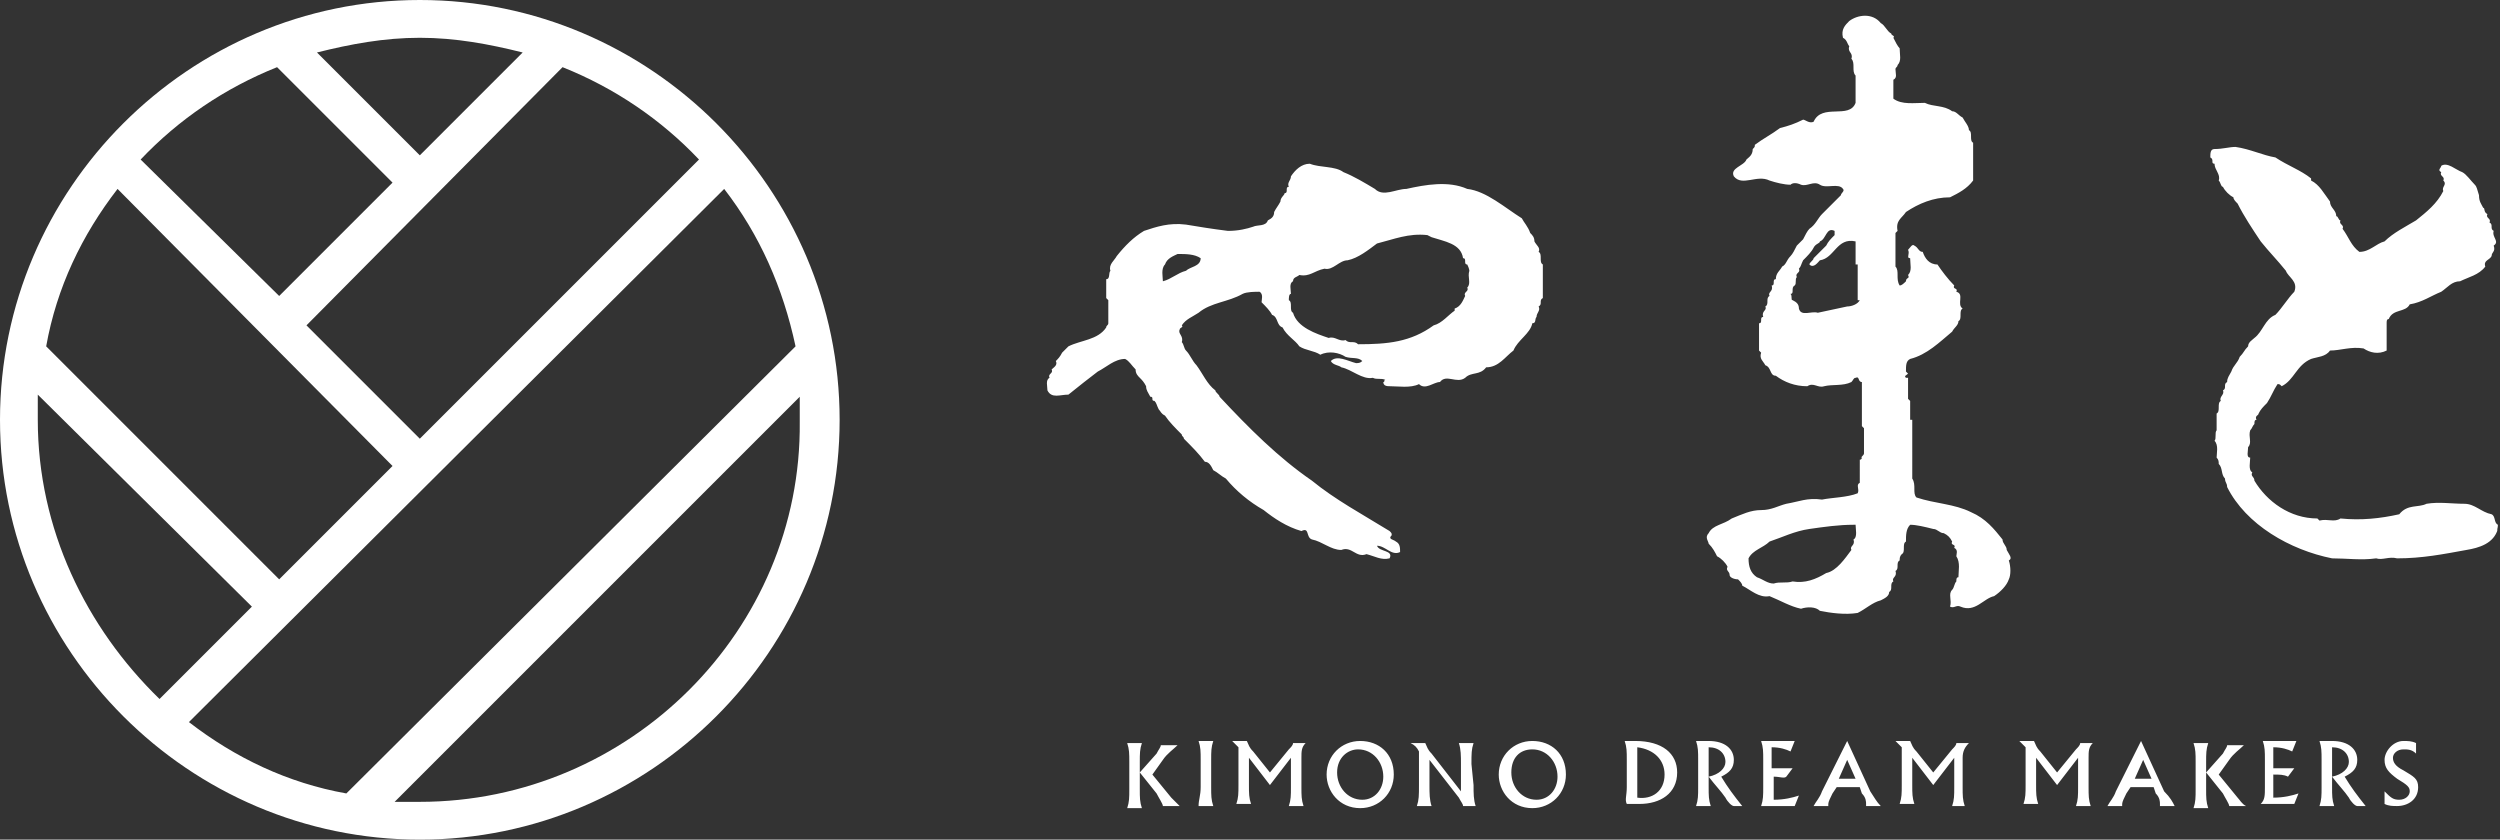
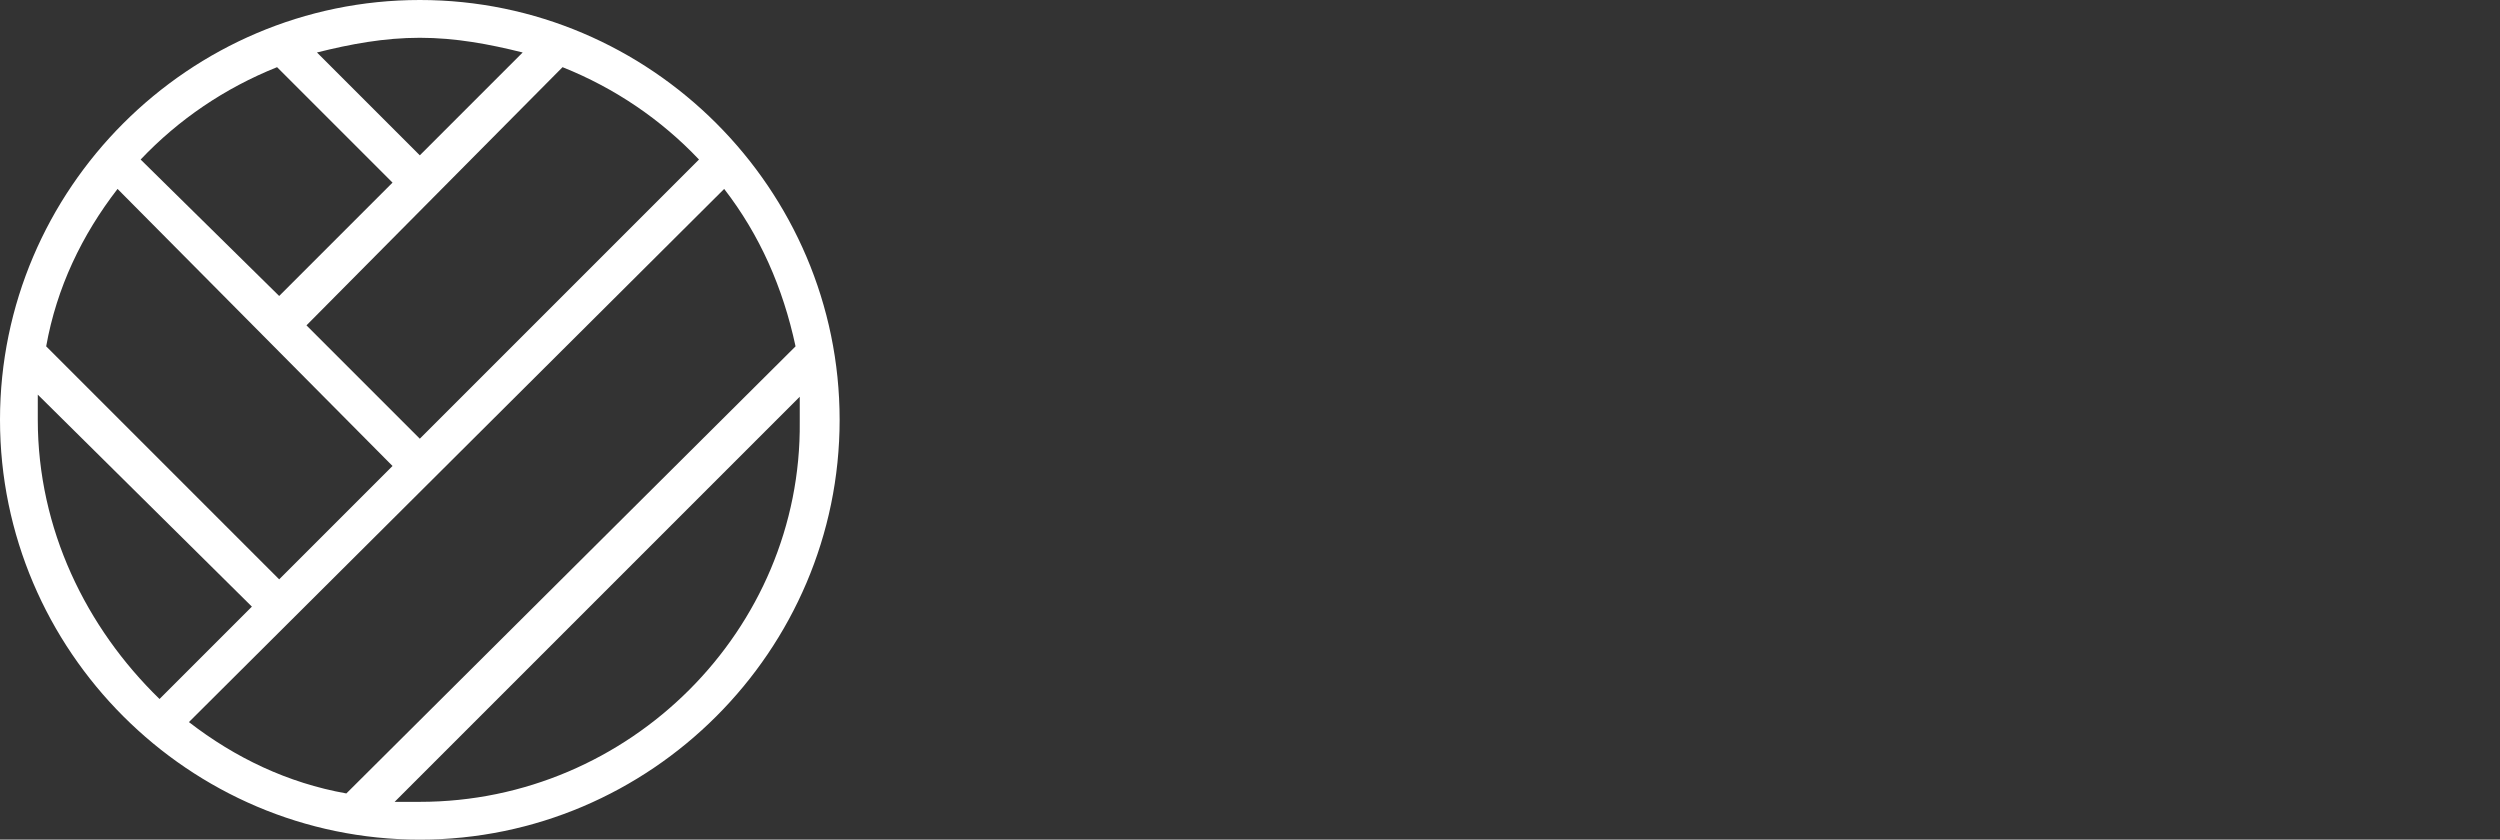
<svg xmlns="http://www.w3.org/2000/svg" version="1.1" id="レイヤー_1" x="0px" y="0px" viewBox="0 0 119.1 40" style="enable-background:new 0 0 119.1 40;" xml:space="preserve">
  <rect x="0" y="0" width="119.1" height="40" fill="#333333" stroke="none" />
  <style type="text/css">
	.st0{fill:#FFFFFF;}
</style>
-   <path class="st0" d="M95.6,26.2c0-0.2-0.2-0.3-0.2-0.5c-0.4-0.5-0.8-1-1.5-1.3c-0.8-0.4-1.7-0.4-2.6-0.7c-0.2-0.2,0-0.6-0.2-0.9V20  H91v-0.9L90.9,19v-1h-0.1c-0.1-0.1,0-0.1,0.1-0.2l-0.1-0.1c0-0.3,0-0.5,0.2-0.6c0.8-0.2,1.4-0.8,2-1.3c0.1-0.2,0.3-0.3,0.3-0.5  c0.2-0.1,0-0.5,0.2-0.6c-0.3-0.2,0.1-0.7-0.3-0.8c0.1-0.2-0.2-0.1-0.1-0.3c-0.3-0.3-0.6-0.7-0.8-1c-0.4,0-0.6-0.3-0.7-0.6  c-0.2,0-0.2-0.2-0.4-0.3c-0.1-0.1-0.2,0.1-0.3,0.2c0.1,0.2-0.1,0.4,0.1,0.4c0,0.3,0.1,0.6-0.1,0.8c0.1,0.2-0.1,0.1-0.1,0.3  c-0.1,0.1-0.2,0.2-0.3,0.2c-0.2-0.3,0-0.7-0.2-0.9v-1.6l0.1-0.1c-0.1-0.5,0.2-0.6,0.4-0.9c0.6-0.4,1.3-0.7,2.1-0.7  C93.3,9.2,93.7,9,94,8.6V6.8c-0.2-0.1,0-0.5-0.2-0.6c0-0.2-0.2-0.4-0.3-0.6c-0.2-0.1-0.3-0.3-0.5-0.3c-0.4-0.3-0.9-0.2-1.3-0.4  c-0.5,0-1.1,0.1-1.5-0.2V3.8c0.2-0.1,0.1-0.3,0.1-0.5c0-0.1,0.1-0.1,0.1-0.2c0.2-0.2,0.1-0.5,0.1-0.8c-0.1-0.1-0.2-0.3-0.3-0.5  c0.1-0.1-0.1-0.1-0.1-0.2c-0.2-0.1-0.3-0.4-0.5-0.5c-0.4-0.5-1.1-0.4-1.5-0.1c-0.2,0.2-0.4,0.4-0.3,0.8C88,1.9,88,2.1,88.1,2.2  c-0.1,0.3,0.2,0.3,0.1,0.6c0.2,0.2,0,0.6,0.2,0.8v1.3c-0.3,0.8-1.6,0-2,0.9c-0.2,0.1-0.4-0.1-0.5-0.1c-0.4,0.2-0.7,0.3-1.1,0.4  c-0.4,0.3-0.8,0.5-1.2,0.8c0,0.1,0,0.1-0.1,0.2c0,0.3-0.2,0.4-0.3,0.5c-0.1,0.3-0.8,0.4-0.6,0.8c0.4,0.5,1.1-0.1,1.7,0.2  c0.3,0.1,0.7,0.2,1,0.2c0.1-0.1,0.3-0.1,0.5,0c0.3,0.1,0.6-0.2,0.9,0s0.9-0.1,1.1,0.2c0.1,0.1-0.1,0.2-0.1,0.3l-0.6,0.6l-0.3,0.3  c-0.2,0.2-0.3,0.5-0.6,0.7c-0.1,0.1-0.2,0.3-0.3,0.5l-0.3,0.3c-0.1,0.2-0.2,0.4-0.3,0.5c-0.2,0.2-0.2,0.4-0.4,0.5  c-0.1,0.2-0.3,0.3-0.3,0.6c-0.2,0,0,0.3-0.2,0.3c0.1,0.3-0.2,0.3-0.1,0.5c-0.2,0.1,0,0.4-0.2,0.5c0.1,0.2-0.2,0.2-0.1,0.5  c-0.2,0,0,0.3-0.2,0.3v1.3l0.1,0.1c-0.1,0.3,0.1,0.4,0.2,0.6c0.3,0.1,0.2,0.5,0.5,0.5c0.4,0.3,0.9,0.5,1.5,0.5  c0.3-0.2,0.5,0.1,0.8,0c0.4-0.1,0.9,0,1.3-0.2c0.1-0.1,0.1-0.2,0.2-0.2c0.2-0.1,0.1,0.2,0.3,0.2v2.1l0.1,0.1v1.2  c0,0.1-0.2,0.2-0.1,0.2c0,0,0,0.1-0.1,0.1V23c-0.2,0.1,0,0.3-0.1,0.5c-0.5,0.2-1.2,0.2-1.7,0.3c-0.7-0.1-1.1,0.1-1.7,0.2  c-0.4,0.1-0.7,0.3-1.2,0.3s-0.9,0.2-1.4,0.4c-0.4,0.3-0.9,0.3-1.1,0.7c-0.2,0.2,0,0.4,0,0.5c0.2,0.2,0.3,0.4,0.4,0.6  c0.2,0.1,0.4,0.3,0.5,0.5c-0.1,0.2,0.1,0.2,0.1,0.4c0,0.1,0.2,0.2,0.4,0.2c0.1,0.1,0.2,0.2,0.2,0.3c0.4,0.2,0.8,0.6,1.3,0.5  c0.5,0.2,1,0.5,1.5,0.6c0.3-0.1,0.7-0.1,0.9,0.1c0.5,0.1,1.2,0.2,1.8,0.1c0.4-0.2,0.7-0.5,1.1-0.6c0.2-0.1,0.4-0.2,0.4-0.4  c0.2-0.1,0-0.4,0.2-0.5c-0.1-0.2,0.2-0.2,0.1-0.5c0.2-0.1,0-0.4,0.2-0.5c0-0.1,0-0.2,0.1-0.3c0.2-0.1,0-0.5,0.2-0.6  c0-0.3,0-0.6,0.2-0.8c0.3,0,0.7,0.1,1.1,0.2c0.2,0,0.3,0.2,0.5,0.2c0.2,0.1,0.3,0.2,0.4,0.4c-0.1,0.2,0.2,0.1,0.1,0.3  c0.2,0.1,0.1,0.3,0.1,0.4c0.2,0.3,0.1,0.7,0.1,1c-0.1,0-0.1,0.1-0.1,0.2c-0.1,0.1-0.1,0.3-0.2,0.4c-0.2,0.2,0,0.5-0.1,0.8  c0.2,0.1,0.3-0.1,0.5,0c0.7,0.3,1.1-0.4,1.6-0.5c0.3-0.2,0.6-0.5,0.7-0.8c0.1-0.2,0.1-0.6,0-0.9C95.9,26.6,95.7,26.4,95.6,26.2   M88.6,14.3c-0.1,0.2-0.4,0.3-0.6,0.3c-0.5,0.1-0.9,0.2-1.4,0.3c-0.3-0.1-0.8,0.2-0.9-0.2c0-0.2-0.1-0.3-0.3-0.4  c-0.1,0,0-0.2-0.1-0.3c0.2,0,0-0.3,0.2-0.4c0.1-0.1,0-0.3,0.1-0.4c-0.1-0.2,0.2-0.2,0.1-0.4c0.1-0.1,0.1-0.2,0.2-0.4  c0.2-0.2,0.4-0.4,0.5-0.6c0.1-0.2,0.3-0.2,0.3-0.3c0.3-0.1,0.3-0.7,0.7-0.5v0.2c-0.2,0.2-0.3,0.3-0.4,0.5l-0.6,0.6  c0,0.1-0.2,0.2-0.2,0.3c0.2,0.2,0.4-0.1,0.5-0.2c0.7-0.1,0.8-1.1,1.7-0.9v1.1h0.1v1.7L88.6,14.3z M88.2,26.2c-0.3,0.4-0.7,1-1.2,1.1  c-0.5,0.3-1,0.5-1.6,0.4c-0.3,0.1-0.6,0-0.9,0.1c-0.3,0-0.5-0.2-0.8-0.3c-0.3-0.2-0.4-0.5-0.4-0.9c0.2-0.4,0.7-0.5,1-0.8  c0.6-0.2,1.2-0.5,1.9-0.6c0.7-0.1,1.4-0.2,2.1-0.2h0.1c0,0.2,0.1,0.6-0.1,0.7C88.4,26,88.1,26,88.2,26.2 M119,25  c-0.2-0.1-0.1-0.4-0.3-0.5c-0.5-0.1-0.8-0.5-1.3-0.5c-0.6,0-1.2-0.1-1.8,0c-0.4,0.2-0.9,0-1.3,0.5c-0.9,0.2-1.8,0.3-2.8,0.2  c-0.3,0.2-0.6,0-1,0.1l-0.1-0.1c-1.3,0-2.4-0.8-3-1.8c0-0.2-0.2-0.2-0.1-0.4c-0.2-0.1-0.1-0.5-0.1-0.7c-0.2,0-0.1-0.3-0.1-0.5  c0.2-0.2,0-0.5,0.1-0.8c0.1-0.1,0.1-0.2,0.2-0.3c0-0.1,0-0.2,0.1-0.2c-0.1-0.2,0.1-0.2,0.1-0.3c0.1-0.2,0.2-0.3,0.4-0.5  c0.2-0.3,0.3-0.6,0.5-0.9c0.1,0,0.1,0,0.2,0.1c0.6-0.3,0.7-1,1.4-1.3c0.3-0.1,0.7-0.1,0.9-0.4c0.5,0,1-0.2,1.6-0.1  c0.3,0.2,0.7,0.3,1.1,0.1v-1.3c0-0.1,0-0.2,0.1-0.2c0.2-0.5,0.8-0.3,1-0.7c0.6-0.1,1-0.4,1.5-0.6c0.3-0.2,0.5-0.5,0.9-0.5  c0.4-0.2,0.9-0.3,1.2-0.7c-0.1-0.3,0.2-0.3,0.3-0.5c0-0.2,0.2-0.2,0.1-0.5c0.3-0.2-0.1-0.4,0-0.7c-0.2-0.1,0-0.3-0.2-0.4  c0.1-0.2-0.2-0.2-0.1-0.4c-0.2-0.1-0.1-0.3-0.2-0.3c-0.1-0.2-0.2-0.3-0.2-0.6C118,9,118,8.9,117.9,8.8c-0.2-0.2-0.4-0.5-0.6-0.6  c-0.3-0.1-0.7-0.5-1-0.3c0,0.1-0.2,0.2,0,0.3c-0.1,0.2,0.2,0.2,0.1,0.4c0.2,0.2-0.1,0.3,0,0.5c-0.3,0.6-0.8,1-1.3,1.4  c-0.5,0.3-1.1,0.6-1.5,1c-0.4,0.1-0.7,0.5-1.2,0.5c-0.4-0.3-0.5-0.7-0.8-1.1c0.1-0.2-0.2-0.2-0.1-0.4c-0.1,0-0.1-0.2-0.2-0.2  c0-0.3-0.3-0.4-0.3-0.7c-0.3-0.4-0.5-0.8-0.9-1V8.5c-0.5-0.4-1.1-0.6-1.7-1c-0.6-0.1-1.2-0.4-1.9-0.5c-0.3,0-0.6,0.1-1,0.1  c-0.2,0-0.2,0.2-0.2,0.4c0.2,0.1,0,0.3,0.2,0.3c0,0.3,0.3,0.5,0.2,0.8c0.1,0.1,0.1,0.3,0.2,0.3c0.1,0.2,0.3,0.4,0.5,0.5  c0,0.1,0.1,0.2,0.2,0.3c0.3,0.6,0.7,1.2,1.1,1.8c0.4,0.5,0.8,0.9,1.2,1.4c0.1,0.3,0.6,0.5,0.4,1c-0.3,0.3-0.6,0.8-0.9,1.1  c-0.5,0.2-0.6,0.8-1,1.1c-0.1,0.1-0.3,0.2-0.3,0.4c-0.2,0.2-0.2,0.3-0.4,0.5c-0.1,0.3-0.3,0.4-0.4,0.7c-0.1,0.2-0.2,0.3-0.2,0.5  c-0.2,0.1,0,0.3-0.2,0.4c0.1,0.2-0.2,0.3-0.1,0.5c-0.2,0.1,0,0.5-0.2,0.6v0.8c-0.1,0.1,0,0.4-0.1,0.5c0.2,0.2,0.1,0.6,0.1,0.8  c0.1,0.1,0.1,0.2,0.1,0.3c0.2,0.2,0.1,0.5,0.3,0.7c0,0.2,0.1,0.2,0.1,0.4c0.9,1.8,3,3,5,3.4c0.7,0,1.4,0.1,2.1,0  c0.3,0.1,0.6-0.1,1,0c1.2,0,2.2-0.2,3.3-0.4c0.6-0.1,1.3-0.3,1.5-1C118.9,25.4,119,25.2,119,25 M73.3,12c0.1-0.2-0.1-0.3-0.2-0.5  c0-0.2-0.1-0.3-0.2-0.4c-0.1-0.3-0.3-0.5-0.4-0.7c-0.8-0.5-1.7-1.3-2.6-1.4c-0.9-0.4-2-0.2-2.9,0c-0.5,0-1.1,0.4-1.5,0  c-0.5-0.3-1-0.6-1.5-0.8c-0.4-0.3-1.1-0.2-1.6-0.4c-0.4,0-0.7,0.3-0.9,0.6c0,0.2-0.2,0.3-0.1,0.5c-0.2,0,0,0.3-0.2,0.3  c0,0.1-0.2,0.2-0.2,0.4c-0.1,0.2-0.2,0.3-0.3,0.5c0,0.2-0.1,0.3-0.3,0.4c-0.1,0.3-0.5,0.2-0.7,0.3C59.4,10.9,59,11,58.5,11  c-0.8-0.1-1.4-0.2-2-0.3c-0.8-0.1-1.4,0.1-2,0.3c-0.5,0.3-0.9,0.7-1.3,1.2c-0.1,0.2-0.4,0.4-0.3,0.7c-0.1,0.1,0,0.4-0.2,0.4v0.9  l0.1,0.1v1.1c0,0.1-0.1,0.1-0.1,0.2c-0.4,0.6-1.2,0.6-1.8,0.9l-0.3,0.3c-0.1,0.2-0.2,0.3-0.3,0.4c0.1,0.2-0.1,0.3-0.2,0.4  c0.1,0.2-0.2,0.2-0.1,0.4c-0.2,0.1-0.1,0.4-0.1,0.6c0.2,0.4,0.6,0.2,1,0.2c0.5-0.4,1-0.8,1.4-1.1c0.4-0.2,0.8-0.6,1.3-0.6  c0.2,0.1,0.3,0.3,0.5,0.5c0,0.2,0.1,0.3,0.2,0.4c0.1,0.1,0.2,0.2,0.3,0.4c0,0.2,0.1,0.3,0.2,0.5c0.2,0,0,0.2,0.2,0.2  c0.1,0.1,0.1,0.2,0.2,0.4c0.1,0.1,0.1,0.2,0.3,0.3c0.2,0.3,0.5,0.6,0.8,0.9c0,0.1,0.1,0.1,0.1,0.2c0.4,0.4,0.7,0.7,1,1.1  c0.2,0,0.3,0.2,0.4,0.4c0.2,0.1,0.4,0.3,0.6,0.4c0.5,0.6,1.1,1.1,1.8,1.5c0.5,0.4,1.1,0.8,1.8,1c0.4-0.2,0.2,0.3,0.5,0.4  c0.5,0.1,0.9,0.5,1.4,0.5c0.5-0.2,0.7,0.4,1.2,0.2c0.4,0.1,0.7,0.3,1.1,0.2c0.2-0.4-0.5-0.3-0.6-0.6c0.4,0,0.7,0.5,1.1,0.3  c0-0.2,0-0.4-0.2-0.5c-0.1-0.1-0.4-0.1-0.2-0.3c0-0.1,0-0.1-0.1-0.2c-1.3-0.8-2.6-1.5-3.7-2.4c-1.6-1.1-3-2.5-4.4-4  c0-0.1-0.2-0.2-0.2-0.3c-0.4-0.3-0.6-0.8-0.9-1.2c-0.2-0.2-0.3-0.5-0.5-0.7c-0.1-0.1-0.1-0.3-0.2-0.4c0.1-0.3-0.2-0.4-0.1-0.6  c0-0.1,0.2-0.1,0.1-0.2c0.2-0.3,0.5-0.4,0.8-0.6c0.6-0.5,1.4-0.5,2.1-0.9c0.2-0.1,0.6-0.1,0.8-0.1c0.2,0.1,0.1,0.4,0.1,0.5  c0.2,0.2,0.4,0.4,0.5,0.6c0.3,0.1,0.2,0.5,0.5,0.6c0.2,0.4,0.6,0.6,0.8,0.9c0.3,0.2,0.7,0.2,1,0.4c0.4-0.2,0.9-0.1,1.2,0.1  c0.3,0.1,0.6,0,0.8,0.2c-0.1,0.1-0.2,0.1-0.3,0.1c-0.4-0.1-0.9-0.4-1.2-0.1c0.1,0.2,0.4,0.2,0.5,0.3c0.5,0.1,1,0.6,1.5,0.5  c0.2,0.1,0.4,0,0.6,0.1c-0.1,0,0,0.1-0.1,0.1c0,0.2,0.2,0.2,0.3,0.2c0.4,0,1,0.1,1.4-0.1c0.3,0.3,0.7-0.1,1-0.1  c0.3-0.4,0.8,0.1,1.2-0.2c0.3-0.3,0.7-0.1,1-0.5c0.6,0,0.9-0.5,1.3-0.8c0.2-0.5,0.8-0.8,0.9-1.3c0.2,0,0.1-0.2,0.2-0.3  c0-0.2,0.2-0.3,0.1-0.5c0.2-0.1,0-0.3,0.2-0.4v-1.6C73.3,12.5,73.5,12.1,73.3,12 M56.5,12.9c-0.4,0.1-0.7,0.4-1.1,0.5  c0-0.2-0.1-0.6,0.1-0.8c0.1-0.3,0.4-0.4,0.6-0.5c0.4,0,0.8,0,1.1,0.2C57.2,12.7,56.7,12.7,56.5,12.9 M70,12.9  c-0.1,0.3,0.1,0.6-0.1,0.8c0.1,0.2-0.2,0.2-0.1,0.4c-0.1,0.2-0.2,0.5-0.5,0.6v0.1c-0.3,0.2-0.6,0.6-1,0.7c-1.1,0.8-2.2,0.9-3.6,0.9  c-0.2-0.2-0.4,0-0.6-0.2c-0.3,0.1-0.5-0.2-0.8-0.1c-0.6-0.2-1.5-0.5-1.7-1.2c-0.2-0.1,0-0.5-0.2-0.6c0-0.1,0-0.3,0.1-0.3  c0-0.2-0.1-0.5,0.1-0.6c0-0.2,0.2-0.2,0.3-0.3c0.5,0.1,0.7-0.2,1.2-0.3c0.4,0.1,0.7-0.4,1.1-0.4c0.5-0.1,1-0.5,1.4-0.8  c0.8-0.2,1.5-0.5,2.4-0.4l0.2,0.1c0.6,0.2,1.4,0.3,1.5,1c0.2,0,0,0.3,0.2,0.3C70,12.8,70,12.9,70,12.9" />
  <g>
-     <path class="st0" d="M56.2,38.4h-0.8c0-0.1-0.2-0.4-0.3-0.6l-0.8-1v0.8c0,0.4,0,0.6,0.1,0.9h-0.7c0.1-0.3,0.1-0.5,0.1-0.9v-1.3   c0-0.4,0-0.6-0.1-0.9h0.7c-0.1,0.3-0.1,0.5-0.1,0.9v0.5l0.8-0.9c0.1-0.2,0.2-0.3,0.2-0.4h0.8c-0.2,0.2-0.5,0.4-0.7,0.7l-0.5,0.7   l0.9,1.1L56.2,38.4 M57.2,37.5v-1.3c0-0.4,0-0.6-0.1-0.9h0.7c-0.1,0.3-0.1,0.5-0.1,0.9v1.3c0,0.4,0,0.6,0.1,0.9h-0.7   C57.1,38.1,57.2,37.9,57.2,37.5 M62,36.1v1.4c0,0.4,0,0.6,0.1,0.9h-0.7c0.1-0.3,0.1-0.5,0.1-0.9v-1.4l-1,1.3l-1-1.3v1.3   c0,0.4,0,0.6,0.1,0.9h-0.7C59,38,59,37.8,59,37.4v-1.8l-0.3-0.3h0.7c0.1,0.2,0.1,0.3,0.3,0.5l0.8,1l0.9-1.1   c0.1-0.1,0.2-0.2,0.2-0.3h0.6C62,35.6,62,35.8,62,36.1 M63.7,36.8c0,0.7,0.5,1.3,1.2,1.3c0.6,0,1-0.5,1-1.1c0-0.7-0.5-1.3-1.2-1.3   C64.2,35.7,63.7,36.1,63.7,36.8 M66.4,36.9c0,0.9-0.7,1.6-1.6,1.6c-1,0-1.6-0.8-1.6-1.6c0-0.9,0.7-1.6,1.6-1.6   C65.7,35.3,66.4,35.9,66.4,36.9 M70.2,37.4c0,0.4,0,0.7,0.1,1h-0.6c0-0.1-0.1-0.2-0.2-0.4l-1.4-1.8v1.2c0,0.4,0,0.7,0.1,1h-0.7   c0.1-0.3,0.1-0.5,0.1-1v-1.6c-0.1-0.2-0.2-0.3-0.4-0.4h0.7c0.1,0.2,0.1,0.3,0.3,0.5l1.4,1.8v-1.3c0-0.4,0-0.7-0.1-1h0.7   c-0.1,0.3-0.1,0.5-0.1,1L70.2,37.4L70.2,37.4z M72,36.8c0,0.7,0.5,1.3,1.2,1.3c0.6,0,1-0.5,1-1.1c0-0.7-0.5-1.3-1.2-1.3   C72.4,35.7,72,36.1,72,36.8 M74.6,36.9c0,0.9-0.7,1.6-1.6,1.6c-1,0-1.6-0.8-1.6-1.6c0-0.9,0.7-1.6,1.6-1.6S74.6,35.9,74.6,36.9    M79.3,36.9c0-0.7-0.5-1.2-1.3-1.3V38C78.7,38.1,79.3,37.7,79.3,36.9 M77.5,37.5v-1.3c0-0.4,0-0.6-0.1-0.9h0.5c1.3,0,2,0.6,2,1.5   c0,1-0.8,1.5-1.8,1.5h-0.6C77.4,38.1,77.5,37.9,77.5,37.5 M81.4,37c0.5-0.1,0.8-0.4,0.8-0.7c0-0.4-0.3-0.7-0.8-0.7V37z M83,38.4   h-0.4c-0.1,0-0.3-0.2-0.4-0.4c-0.2-0.3-0.5-0.6-0.8-1v0.5c0,0.4,0,0.6,0.1,0.9h-0.7c0.1-0.3,0.1-0.5,0.1-0.9v-1.3   c0-0.4,0-0.6-0.1-0.9h0.6c0.8,0,1.2,0.4,1.2,0.9c0,0.4-0.2,0.6-0.6,0.8C82.3,37.5,82.6,37.9,83,38.4 M84,37.5v-1.3   c0-0.4,0-0.6-0.1-0.9h1.6l-0.2,0.5c-0.2-0.1-0.5-0.2-0.9-0.2v1h1L85.1,37c-0.1,0.1-0.3,0-0.6,0v1.1c0.5,0,0.9-0.1,1.2-0.2l-0.2,0.5   h-1.6C84,38.1,84,37.9,84,37.5 M88.4,37.1L88,36.2l-0.4,0.9H88.4z M89.6,38.4h-0.7v-0.1c0-0.1,0-0.3-0.2-0.5l-0.1-0.3h-1.1   l-0.2,0.3c-0.1,0.2-0.2,0.4-0.2,0.5v0.1h-0.7c0.1-0.2,0.3-0.4,0.4-0.7l1.2-2.4l1.1,2.4C89.3,38,89.4,38.2,89.6,38.4 M93.5,36.1v1.4   c0,0.4,0,0.6,0.1,0.9H93c0.1-0.3,0.1-0.5,0.1-0.9v-1.4l-1,1.3l-1-1.3v1.3c0,0.4,0,0.6,0.1,0.9h-0.7c0.1-0.3,0.1-0.5,0.1-0.9v-1.8   l-0.3-0.3H91c0.1,0.2,0.1,0.3,0.3,0.5l0.8,1l0.9-1.1c0.1-0.1,0.2-0.2,0.2-0.3h0.6C93.6,35.6,93.5,35.8,93.5,36.1 M99.5,36.1v1.4   c0,0.4,0,0.6,0.1,0.9h-0.7c0.1-0.3,0.1-0.5,0.1-0.9v-1.4l-1,1.3l-1-1.3v1.3c0,0.4,0,0.6,0.1,0.9h-0.7c0.1-0.3,0.1-0.5,0.1-0.9v-1.8   l-0.3-0.3h0.7c0.1,0.2,0.1,0.3,0.3,0.5l0.8,1l0.9-1.1c0.1-0.1,0.2-0.2,0.2-0.3h0.6C99.5,35.6,99.5,35.8,99.5,36.1 M102.5,37.1   l-0.4-0.9l-0.4,0.9H102.5z M103.6,38.4h-0.7v-0.1c0-0.1,0-0.3-0.2-0.5l-0.1-0.3h-1.1l-0.2,0.3c-0.1,0.2-0.2,0.4-0.2,0.5v0.1h-0.7   c0.1-0.2,0.3-0.4,0.4-0.7l1.2-2.4l1.1,2.4C103.4,38,103.5,38.2,103.6,38.4 M107,38.4h-0.8c0-0.1-0.2-0.4-0.3-0.6l-0.8-1v0.8   c0,0.4,0,0.6,0.1,0.9h-0.7c0.1-0.3,0.1-0.5,0.1-0.9v-1.3c0-0.4,0-0.6-0.1-0.9h0.7c-0.1,0.3-0.1,0.5-0.1,0.9v0.5l0.8-0.9   c0.1-0.2,0.2-0.3,0.2-0.4h0.8c-0.2,0.2-0.5,0.4-0.7,0.7l-0.5,0.7l0.9,1.1C106.7,38.1,106.8,38.3,107,38.4 M107.9,37.5v-1.3   c0-0.4,0-0.6-0.1-0.9h1.6l-0.2,0.5c-0.2-0.1-0.5-0.2-0.9-0.2v1h1L109,37c-0.2-0.1-0.4-0.1-0.7-0.1V38c0.5,0,0.9-0.1,1.2-0.2   l-0.2,0.5h-1.6C107.9,38.1,107.9,37.9,107.9,37.5 M111.1,37c0.5-0.1,0.8-0.4,0.8-0.7c0-0.4-0.3-0.7-0.8-0.7V37z M112.7,38.4h-0.4   c-0.1,0-0.3-0.2-0.4-0.4c-0.2-0.3-0.5-0.6-0.8-1v0.5c0,0.4,0,0.6,0.1,0.9h-0.7c0.1-0.3,0.1-0.5,0.1-0.9v-1.3c0-0.4,0-0.6-0.1-0.9   h0.6c0.8,0,1.2,0.4,1.2,0.9c0,0.4-0.2,0.6-0.6,0.8C112,37.5,112.3,37.9,112.7,38.4 M113.6,38.3v-0.6c0.3,0.3,0.4,0.4,0.7,0.4   c0.3,0,0.5-0.2,0.5-0.4s-0.1-0.3-0.6-0.6c-0.4-0.3-0.6-0.5-0.6-0.9s0.4-0.9,0.9-0.9c0.2,0,0.4,0,0.6,0.1v0.5   c-0.2-0.2-0.4-0.2-0.6-0.2c-0.3,0-0.5,0.2-0.5,0.4s0.1,0.4,0.5,0.6c0.5,0.3,0.7,0.4,0.7,0.8c0,0.6-0.5,0.9-1,0.9   C114,38.4,113.8,38.4,113.6,38.3" />
-   </g>
+     </g>
  <path class="st0" d="M20,38.2h-1.2l19.3-19.3v1.2C38.2,30,30,38.2,20,38.2 M1.8,20v-1.2L12,28.9l-4.4,4.4C4.1,29.9,1.8,25.2,1.8,20   M13.2,3.2l5.5,5.5l-5.4,5.4L6.7,7.6C8.5,5.7,10.7,4.2,13.2,3.2 M24.9,2.5L20,7.4l-4.9-4.9c1.6-0.4,3.2-0.7,4.9-0.7  C21.7,1.8,23.3,2.1,24.9,2.5 M33.3,7.6L20,20.9l-5.4-5.4L26.8,3.2C29.3,4.2,31.5,5.7,33.3,7.6 M34.5,9c1.7,2.2,2.8,4.7,3.4,7.5  L16.5,37.8c-2.8-0.5-5.3-1.7-7.5-3.4L34.5,9z M18.7,22.2l-5.4,5.4L2.2,16.5c0.5-2.8,1.7-5.3,3.4-7.5L18.7,22.2z M20,0C9,0,0,9,0,20  s9,20,20,20s20-9,20-20S31,0,20,0" />
</svg>